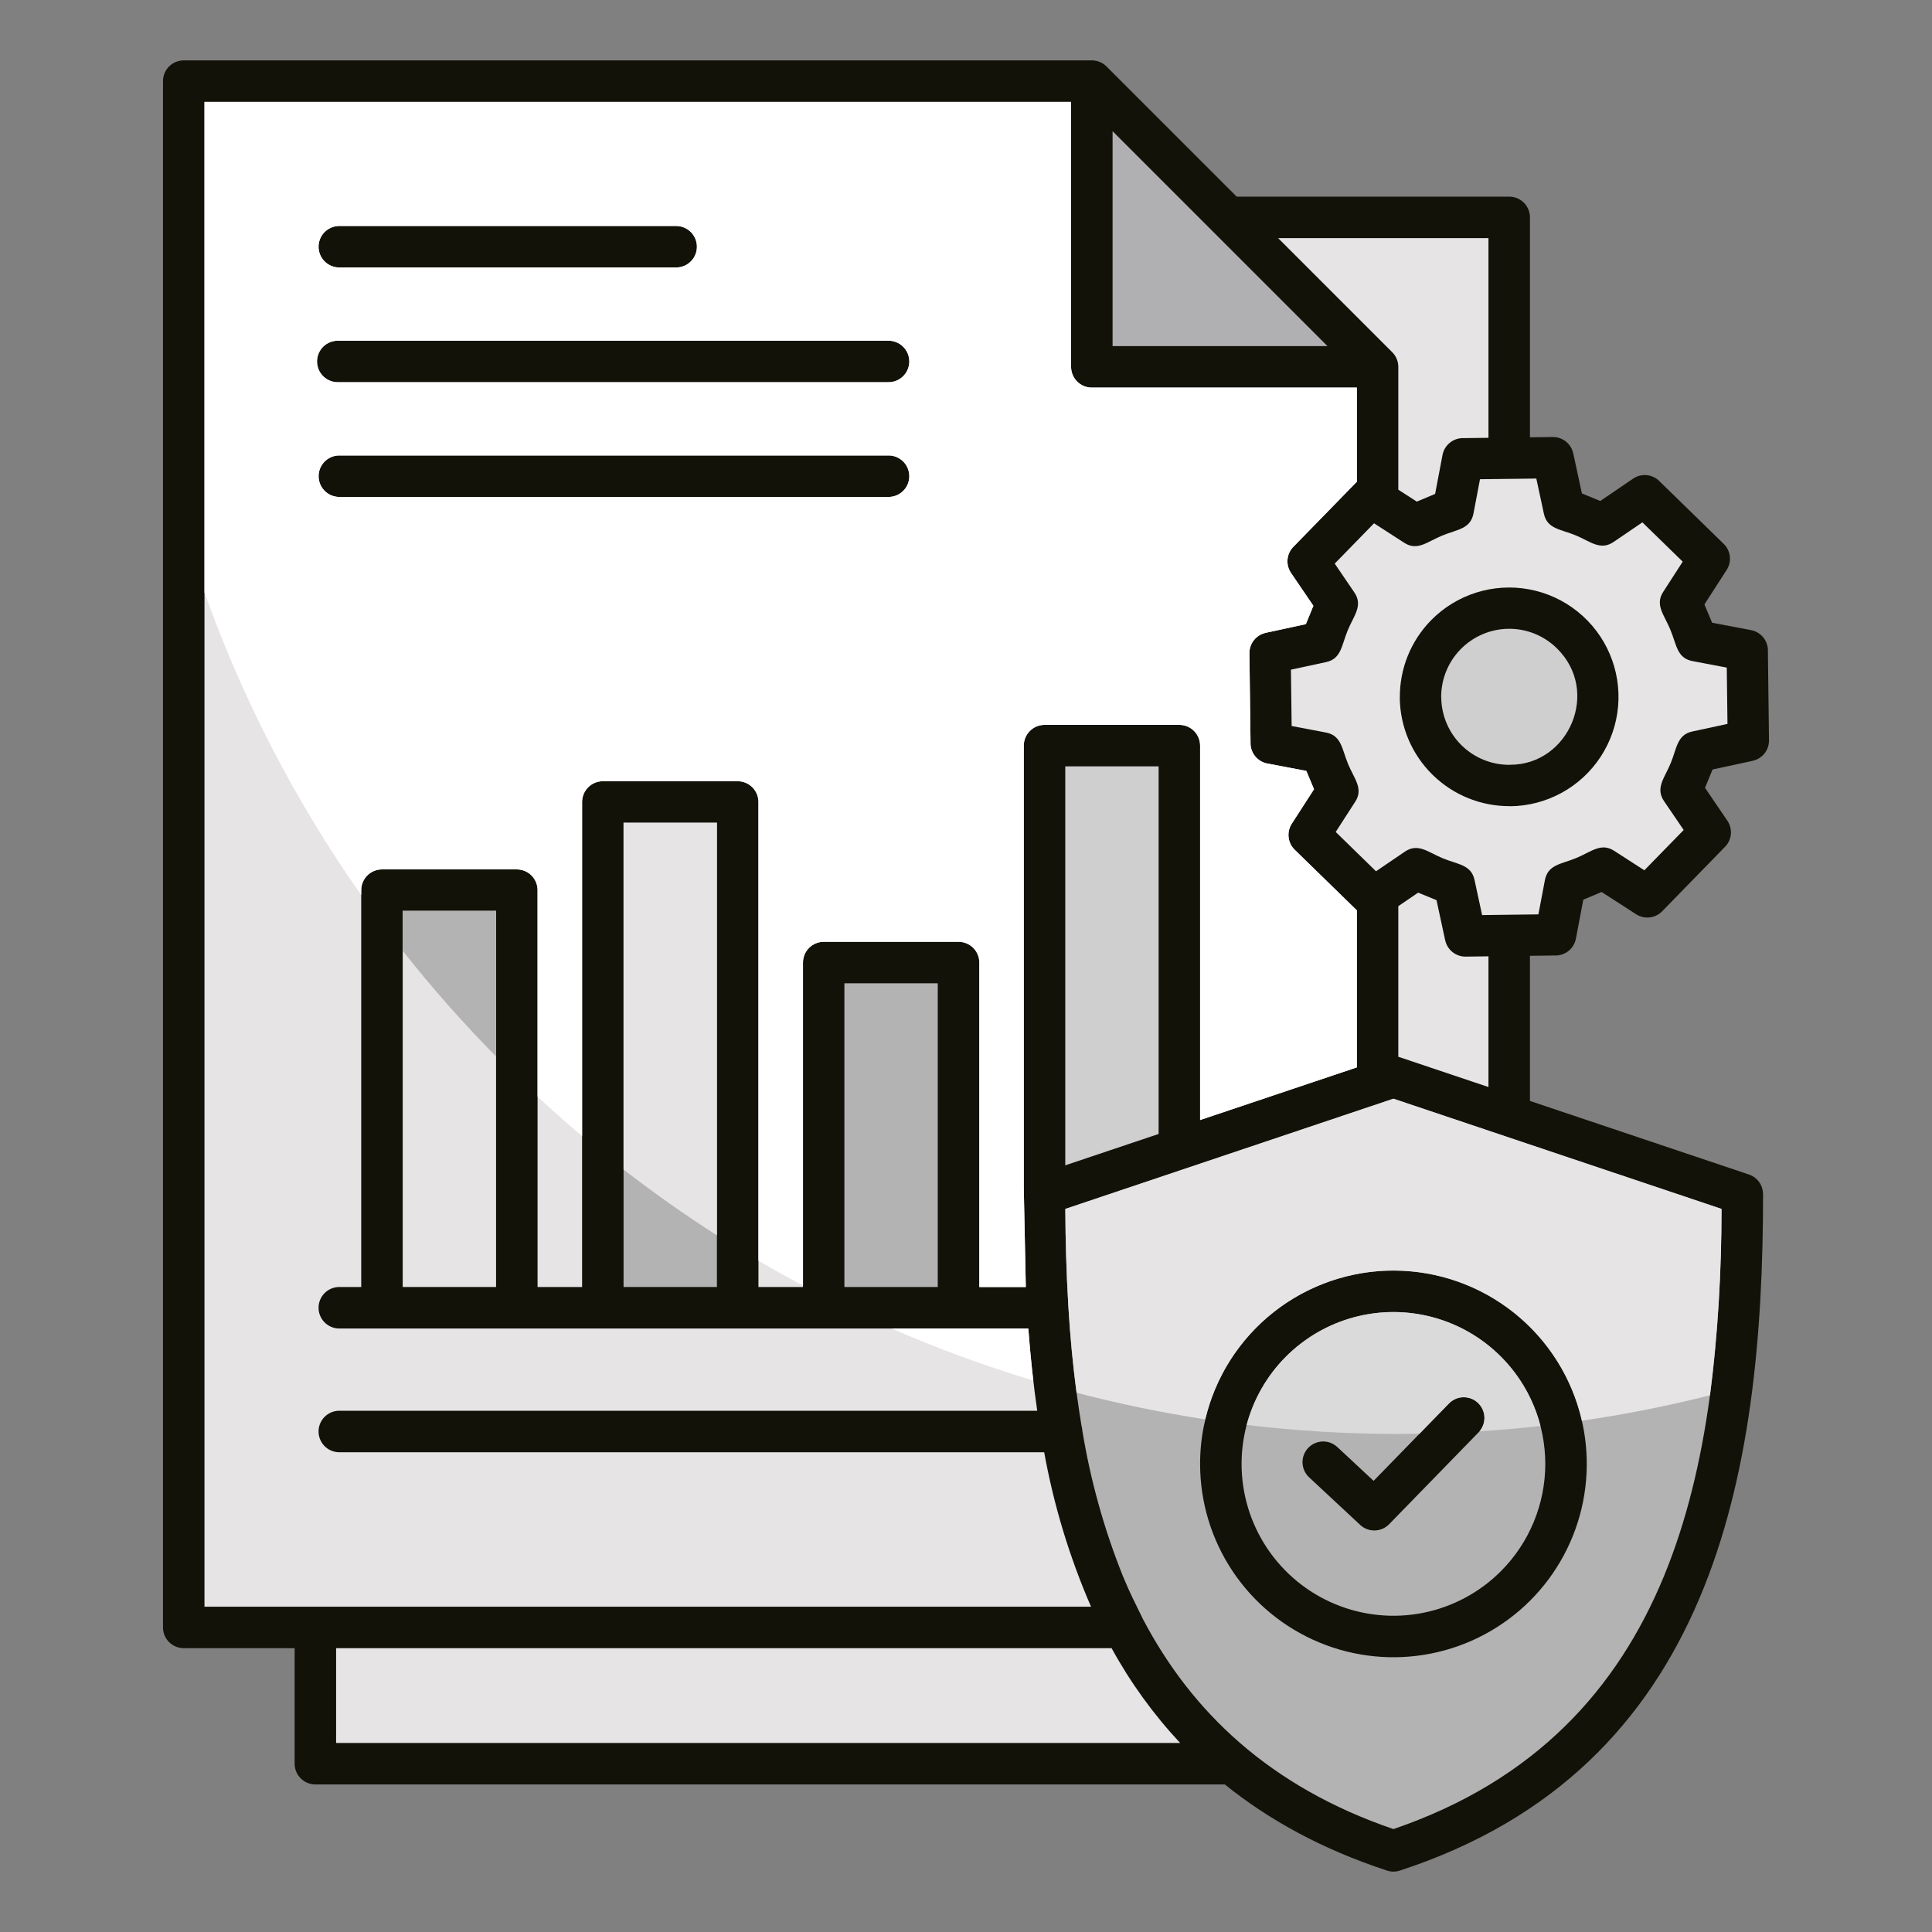
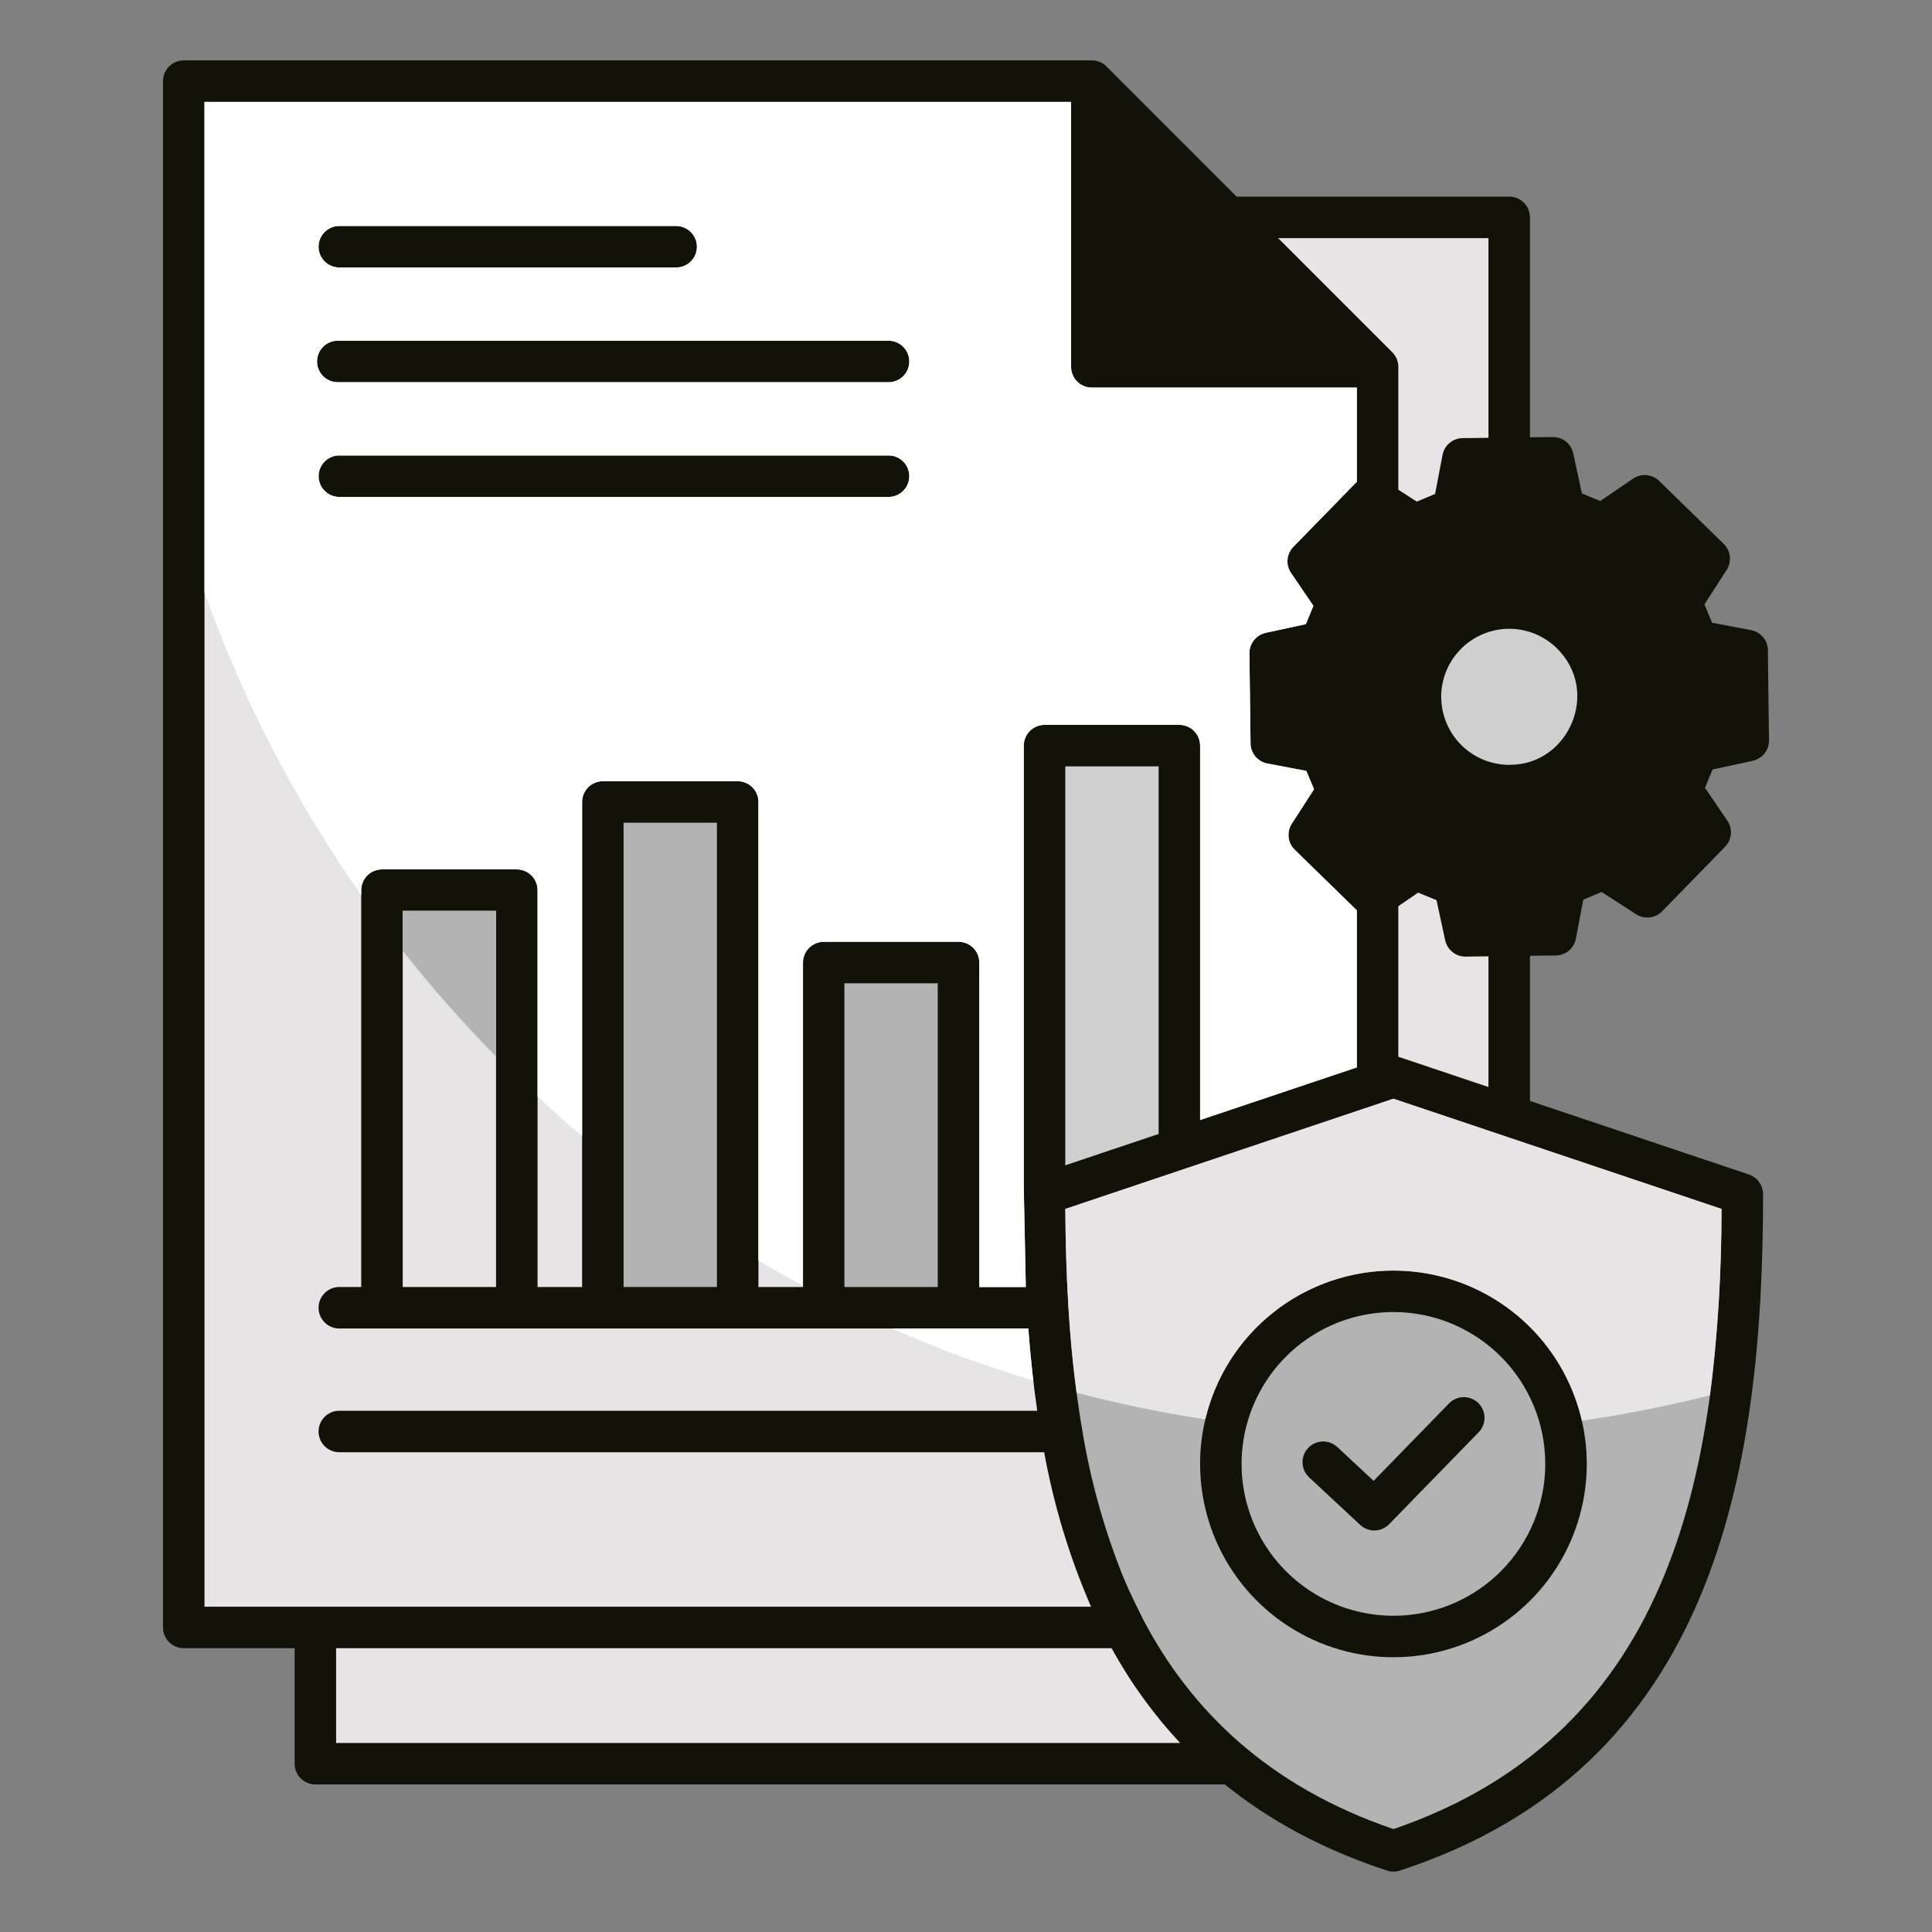
<svg xmlns="http://www.w3.org/2000/svg" width="512" height="512" viewBox="0 0 512 512" fill="none">
  <rect x="0" y="0" width="512" height="512" fill="#808080" stroke="none" />
  <path fill-rule="evenodd" clip-rule="evenodd" d="M405.45 291.762L463.476 311.252C464.566 311.617 465.513 312.314 466.184 313.247C466.855 314.179 467.217 315.298 467.217 316.447H467.233C467.233 390.947 454.044 468.592 370.97 495.725C369.837 496.096 368.614 496.086 367.487 495.695C350.381 490.072 336.25 482.308 324.587 472.895H83.577C82.119 472.895 80.72 472.316 79.688 471.284C78.657 470.253 78.077 468.854 78.077 467.395V436.784H48.694C47.236 436.784 45.837 436.205 44.805 435.173C43.774 434.142 43.194 432.743 43.194 431.284V21.5C43.194 20.041 43.774 18.642 44.805 17.611C45.837 16.579 47.236 16 48.694 16H289.348C290.082 15.999 290.808 16.146 291.484 16.431C292.16 16.716 292.772 17.134 293.283 17.66L327.731 52.108H399.954C401.413 52.108 402.812 52.688 403.843 53.719C404.875 54.75 405.454 56.149 405.454 57.608V115.89L411.498 115.815C412.764 115.8 413.996 116.224 414.984 117.015C415.972 117.806 416.656 118.915 416.919 120.153H416.93L419.219 130.769L424.083 132.769L432.783 126.848C433.859 126.114 435.161 125.787 436.457 125.925C437.752 126.063 438.955 126.657 439.852 127.602L456.8 144.133C457.706 145.014 458.28 146.181 458.425 147.437C458.569 148.692 458.275 149.959 457.592 151.023L451.686 160.177L453.724 165.031L464.043 166.989C465.338 167.231 466.502 167.932 467.323 168.962C468.144 169.993 468.566 171.284 468.513 172.6L468.8 196.2C468.815 197.466 468.391 198.698 467.6 199.686C466.809 200.674 465.7 201.358 464.461 201.621V201.631L453.845 203.921L451.845 208.785L457.766 217.485C458.5 218.561 458.828 219.863 458.69 221.158C458.551 222.453 457.957 223.657 457.012 224.554L440.489 241.5C439.608 242.406 438.441 242.979 437.185 243.123C435.93 243.268 434.663 242.974 433.599 242.292L424.446 236.386L419.591 238.424L417.632 248.743C417.39 250.037 416.69 251.201 415.659 252.022C414.629 252.843 413.338 253.265 412.022 253.212L405.452 253.294L405.45 291.762Z" fill="#121209" />
  <path fill-rule="evenodd" clip-rule="evenodd" d="M371.012 280.2L394.458 288.075V253.435L388.413 253.51C387.148 253.525 385.916 253.1 384.927 252.309C383.939 251.518 383.255 250.409 382.992 249.171H382.982L380.692 238.552L375.828 236.559L370.566 240.142V280.064C370.717 280.1 370.866 280.146 371.012 280.2ZM312.747 461.9C305.667 454.321 299.566 445.883 294.587 436.784H89.073V461.9H312.747ZM289.134 425.792C283.433 412.671 279.267 398.935 276.718 384.858H89.723C88.3 384.807 86.951 384.206 85.962 383.181C84.972 382.155 84.42 380.786 84.42 379.362C84.42 377.937 84.972 376.568 85.962 375.542C86.951 374.517 88.3 373.916 89.723 373.865H274.877C273.829 366.665 273.062 359.373 272.515 352.065H89.723C88.3 352.014 86.951 351.413 85.962 350.388C84.972 349.362 84.42 347.993 84.42 346.569C84.42 345.144 84.972 343.775 85.962 342.749C86.951 341.724 88.3 341.123 89.723 341.072H95.729V235.9C95.729 234.441 96.309 233.042 97.34 232.011C98.372 230.979 99.771 230.4 101.229 230.4H136.959C138.418 230.4 139.817 230.979 140.849 232.011C141.88 233.042 142.459 234.441 142.459 235.9V341.069H154.264V212.531C154.264 211.072 154.844 209.673 155.875 208.642C156.907 207.61 158.306 207.031 159.764 207.031H195.495C196.954 207.031 198.353 207.61 199.385 208.642C200.416 209.673 200.995 211.072 200.995 212.531V341.069H212.8V255.087C212.8 253.628 213.38 252.229 214.411 251.198C215.443 250.166 216.842 249.587 218.3 249.587H254.031C255.49 249.587 256.889 250.166 257.921 251.198C258.952 252.229 259.531 253.628 259.531 255.087V341.069H271.85L271.313 314.942V197.6C271.313 196.141 271.893 194.742 272.924 193.711C273.956 192.679 275.355 192.1 276.813 192.1H312.54C313.999 192.1 315.398 192.679 316.43 193.711C317.461 194.742 318.04 196.141 318.04 197.6V296.82L359.578 282.869V241.252L343.115 225.2C342.21 224.319 341.636 223.152 341.492 221.896C341.348 220.641 341.641 219.374 342.323 218.31L348.229 209.156L346.191 204.302L335.872 202.343C334.578 202.101 333.414 201.4 332.593 200.37C331.773 199.34 331.35 198.049 331.403 196.733L331.109 173.126C331.095 171.86 331.519 170.628 332.31 169.64C333.101 168.651 334.21 167.968 335.448 167.705V167.694L346.068 165.404L348.061 160.542L342.139 151.842C341.405 150.766 341.078 149.464 341.216 148.169C341.354 146.874 341.948 145.67 342.892 144.773L359.424 127.825C359.475 127.773 359.524 127.725 359.579 127.672V102.72H289.347C287.889 102.72 286.49 102.141 285.458 101.109C284.427 100.078 283.847 98.679 283.847 97.22V27H54.19V425.792H289.134ZM89.723 70.882C88.3 70.831 86.951 70.23 85.962 69.205C84.972 68.179 84.42 66.81 84.42 65.385C84.42 63.961 84.972 62.592 85.962 61.566C86.951 60.541 88.3 59.94 89.723 59.889H179.386C180.81 59.94 182.159 60.541 183.148 61.566C184.137 62.592 184.69 63.961 184.69 65.385C184.69 66.81 184.137 68.179 183.148 69.205C182.159 70.23 180.81 70.831 179.386 70.882H89.723ZM89.723 101.288C88.984 101.316 88.247 101.195 87.555 100.931C86.864 100.668 86.233 100.268 85.7 99.754C85.166 99.241 84.742 98.626 84.453 97.945C84.163 97.264 84.014 96.532 84.014 95.792C84.014 95.052 84.163 94.32 84.453 93.639C84.742 92.958 85.166 92.343 85.7 91.829C86.233 91.316 86.864 90.916 87.555 90.653C88.247 90.389 88.984 90.268 89.723 90.296H235.266C236.006 90.268 236.743 90.389 237.435 90.653C238.126 90.916 238.757 91.316 239.29 91.829C239.823 92.343 240.248 92.958 240.537 93.639C240.827 94.32 240.976 95.052 240.976 95.792C240.976 96.532 240.827 97.264 240.537 97.945C240.248 98.626 239.823 99.241 239.29 99.754C238.757 100.268 238.126 100.668 237.435 100.931C236.743 101.195 236.006 101.316 235.266 101.288H89.723ZM89.723 131.694C88.302 131.64 86.957 131.037 85.971 130.012C84.984 128.987 84.433 127.62 84.433 126.198C84.433 124.776 84.984 123.409 85.971 122.384C86.957 121.359 88.302 120.756 89.723 120.702H235.266C236.006 120.674 236.743 120.795 237.435 121.059C238.126 121.322 238.757 121.722 239.29 122.235C239.823 122.749 240.248 123.364 240.537 124.045C240.827 124.726 240.976 125.458 240.976 126.198C240.976 126.938 240.827 127.67 240.537 128.351C240.248 129.032 239.823 129.647 239.29 130.161C238.757 130.674 238.126 131.074 237.435 131.337C236.743 131.601 236.006 131.722 235.266 131.694H89.723Z" fill="#E6E4E5" />
  <path fill-rule="evenodd" clip-rule="evenodd" d="M273.828 365.855C273.295 361.276 272.857 356.678 272.515 352.062H236.26C248.496 357.408 261.041 362.014 273.828 365.855ZM95.729 237.2V235.9C95.729 234.441 96.309 233.042 97.34 232.011C98.372 230.979 99.771 230.4 101.229 230.4H136.959C138.418 230.4 139.817 230.979 140.849 232.011C141.88 233.042 142.459 234.441 142.459 235.9V290.631C146.311 294.199 150.246 297.676 154.264 301.063V212.531C154.264 211.072 154.844 209.673 155.875 208.642C156.907 207.61 158.306 207.031 159.764 207.031H195.495C196.954 207.031 198.353 207.61 199.385 208.642C200.416 209.673 200.995 211.072 200.995 212.531V334.094C204.881 336.372 208.816 338.574 212.8 340.7V255.087C212.8 253.628 213.38 252.229 214.411 251.198C215.443 250.166 216.842 249.587 218.3 249.587H254.031C255.49 249.587 256.889 250.166 257.921 251.198C258.952 252.229 259.531 253.628 259.531 255.087V341.069H271.85L271.313 314.942V197.6C271.313 196.141 271.893 194.742 272.924 193.711C273.956 192.679 275.355 192.1 276.813 192.1H312.54C313.999 192.1 315.398 192.679 316.43 193.711C317.461 194.742 318.04 196.141 318.04 197.6V296.82L359.578 282.869V241.252L343.115 225.2C342.21 224.319 341.636 223.152 341.492 221.896C341.348 220.641 341.641 219.374 342.323 218.31L348.229 209.156L346.191 204.302L335.872 202.343C334.578 202.101 333.414 201.4 332.593 200.37C331.773 199.34 331.35 198.049 331.403 196.733L331.109 173.126C331.095 171.86 331.519 170.628 332.31 169.64C333.101 168.651 334.21 167.968 335.448 167.705V167.694L346.068 165.404L348.061 160.542L342.139 151.842C341.405 150.766 341.078 149.464 341.216 148.169C341.354 146.874 341.948 145.67 342.892 144.773L359.424 127.825C359.475 127.773 359.524 127.725 359.579 127.672V102.72H289.347C287.889 102.72 286.49 102.141 285.458 101.109C284.427 100.078 283.847 98.679 283.847 97.22V27H54.19V157.019C64.353 185.499 78.326 212.471 95.729 237.2ZM89.723 70.882C88.3 70.831 86.951 70.23 85.962 69.205C84.972 68.179 84.42 66.81 84.42 65.385C84.42 63.961 84.972 62.592 85.962 61.566C86.951 60.541 88.3 59.94 89.723 59.889H179.386C180.81 59.94 182.159 60.541 183.148 61.566C184.137 62.592 184.69 63.961 184.69 65.385C184.69 66.81 184.137 68.179 183.148 69.205C182.159 70.23 180.81 70.831 179.386 70.882H89.723ZM89.723 101.288C88.984 101.316 88.247 101.195 87.555 100.931C86.864 100.668 86.233 100.268 85.7 99.754C85.166 99.241 84.742 98.626 84.453 97.945C84.163 97.264 84.014 96.532 84.014 95.792C84.014 95.052 84.163 94.32 84.453 93.639C84.742 92.958 85.166 92.343 85.7 91.829C86.233 91.316 86.864 90.916 87.555 90.653C88.247 90.389 88.984 90.268 89.723 90.296H235.266C236.006 90.268 236.743 90.389 237.435 90.653C238.126 90.916 238.757 91.316 239.29 91.829C239.823 92.343 240.248 92.958 240.537 93.639C240.827 94.32 240.976 95.052 240.976 95.792C240.976 96.532 240.827 97.264 240.537 97.945C240.248 98.626 239.823 99.241 239.29 99.754C238.757 100.268 238.126 100.668 237.435 100.931C236.743 101.195 236.006 101.316 235.266 101.288H89.723ZM89.723 131.694C88.302 131.64 86.957 131.037 85.971 130.012C84.984 128.987 84.433 127.62 84.433 126.198C84.433 124.776 84.984 123.409 85.971 122.384C86.957 121.359 88.302 120.756 89.723 120.702H235.266C236.006 120.674 236.743 120.795 237.435 121.059C238.126 121.322 238.757 121.722 239.29 122.235C239.823 122.749 240.248 123.364 240.537 124.045C240.827 124.726 240.976 125.458 240.976 126.198C240.976 126.938 240.827 127.67 240.537 128.351C240.248 129.032 239.823 129.647 239.29 130.161C238.757 130.674 238.126 131.074 237.435 131.337C236.743 131.601 236.006 131.722 235.266 131.694H89.723Z" fill="white" />
  <path fill-rule="evenodd" clip-rule="evenodd" d="M282.307 308.821L307.045 300.513V203.096H282.307V308.821Z" fill="#CFCFCF" />
  <path fill-rule="evenodd" clip-rule="evenodd" d="M413.766 306.115L369.273 291.17L282.318 320.377C282.37 328.769 282.597 337.234 283.098 345.669L283.167 346.785C283.777 357.173 284.923 367.522 286.6 377.792C286.727 378.215 286.801 378.651 286.822 379.092C288.996 392.364 292.624 405.357 297.639 417.836C299.59 422.557 300.839 424.801 302.899 429.093C315.746 453.536 336.399 473.5 369.274 484.724C407.074 471.824 428.71 447.367 440.908 417.835C453.039 388.469 456.021 353.853 456.228 320.379L413.766 306.117V306.115ZM369.273 336.715C379.407 336.715 389.313 339.719 397.739 345.349C406.165 350.979 412.732 358.981 416.61 368.343C420.488 377.705 421.503 388.007 419.526 397.946C417.549 407.885 412.669 417.015 405.504 424.18C398.338 431.346 389.209 436.226 379.27 438.202C369.331 440.179 359.029 439.165 349.667 435.287C340.305 431.409 332.303 424.841 326.673 416.415C321.043 407.99 318.038 398.084 318.038 387.95C318.039 374.362 323.437 361.33 333.045 351.722C342.654 342.113 355.685 336.715 369.273 336.714V336.715Z" fill="#B3B3B3" />
  <path fill-rule="evenodd" clip-rule="evenodd" d="M413.766 306.115L369.273 291.17L282.318 320.377C282.37 328.769 282.597 337.234 283.098 345.669L283.167 346.785C283.633 354.269 284.32 361.726 285.297 369.085C296.537 372.03 307.922 374.387 319.406 376.148C322.072 364.89 328.469 354.866 337.556 347.706C346.643 340.546 357.885 336.671 369.454 336.711C381.023 336.752 392.238 340.706 401.274 347.93C410.31 355.154 416.636 365.223 419.223 376.499C430.643 374.844 441.97 372.599 453.157 369.774C455.23 353.389 456.256 336.889 456.228 320.374L413.766 306.115Z" fill="#E6E4E5" />
  <path d="M223.777 260.584H248.515V341.07H223.777V260.584Z" fill="#B3B3B3" />
  <path d="M165.25 218.027H189.988V341.069H165.25V218.027Z" fill="#B3B3B3" />
-   <path fill-rule="evenodd" clip-rule="evenodd" d="M189.988 327.383V218.027H165.25V309.941C173.222 316.111 181.468 321.925 189.988 327.383Z" fill="#E6E4E5" />
  <path d="M106.722 241.391H131.46V341.069H106.722V241.391Z" fill="#E6E4E5" />
  <path fill-rule="evenodd" clip-rule="evenodd" d="M131.46 279.977V241.391H106.722V251.967C114.445 261.753 122.703 271.104 131.46 279.977Z" fill="#B3B3B3" />
-   <path fill-rule="evenodd" clip-rule="evenodd" d="M400.513 126.9L392.213 127L390.538 135.825C389.814 140.253 386.204 140.258 382.112 141.967C378.171 143.614 375.606 146.073 372.17 143.862L364.135 138.678L353.715 149.361L358.87 156.932C361.334 160.481 358.765 163.139 357.145 167.078C355.525 171.017 355.47 174.598 351.425 175.463L342.107 177.472L342.3 192.4L351.127 194.075C355.554 194.799 355.559 198.408 357.267 202.498C358.914 206.44 361.374 209.005 359.162 212.441L353.978 220.478L364.66 230.898L372.23 225.744C375.778 223.28 378.436 225.844 382.377 227.469C386.318 229.094 389.898 229.145 390.763 233.189L392.772 242.506L407.693 242.32L409.368 233.493C410.093 229.065 413.703 229.062 417.793 227.352C421.734 225.705 424.299 223.252 427.735 225.452L435.771 230.637L446.192 219.955L441.037 212.384C438.573 208.837 441.142 206.178 442.762 202.238C444.372 198.322 444.426 194.72 448.482 193.852L457.799 191.843L457.613 176.922L448.787 175.247C444.358 174.523 444.355 170.912 442.645 166.823C440.998 162.882 438.54 160.316 440.751 156.881L445.936 148.844L435.25 138.427L427.68 143.582C424.132 146.045 421.474 143.482 417.534 141.857C413.618 140.247 410.015 140.193 409.148 136.137L407.139 126.82L400.513 126.902V126.9ZM379.2 164.43C382.532 161.019 386.653 158.482 391.199 157.045C395.745 155.607 400.575 155.313 405.262 156.189C409.949 157.065 414.347 159.084 418.067 162.066C421.787 165.049 424.714 168.903 426.588 173.287C428.463 177.671 429.226 182.45 428.812 187.2C428.397 191.95 426.817 196.524 424.212 200.517C421.607 204.511 418.056 207.799 413.876 210.092C409.696 212.385 405.014 213.611 400.246 213.662V213.64C392.562 213.709 385.164 210.728 379.673 205.351C374.183 199.974 371.048 192.64 370.955 184.955H370.976C370.932 181.162 371.635 177.396 373.046 173.875C374.458 170.353 376.549 167.144 379.2 164.43Z" fill="#E6E4E5" />
  <path fill-rule="evenodd" clip-rule="evenodd" d="M394.459 116.026V63.105H338.724L368.957 93.338C369.468 93.848 369.873 94.454 370.149 95.121C370.425 95.788 370.567 96.503 370.566 97.225V129.775L375.466 132.933L380.323 130.895L382.281 120.577C382.523 119.283 383.224 118.119 384.254 117.299C385.284 116.478 386.575 116.056 387.891 116.108L394.459 116.026Z" fill="#E6E4E5" />
-   <path fill-rule="evenodd" clip-rule="evenodd" d="M294.845 34.768V91.727H351.803L294.845 34.768Z" fill="#B0B0B2" />
  <path fill-rule="evenodd" clip-rule="evenodd" d="M399.727 166.634C397.355 166.667 395.013 167.168 392.834 168.107C390.656 169.045 388.683 170.404 387.03 172.106C385.377 173.807 384.076 175.817 383.2 178.022C382.324 180.227 381.892 182.582 381.927 184.954H381.948C382.025 189.732 383.996 194.284 387.427 197.609C390.859 200.935 395.47 202.762 400.248 202.689V202.669C415.719 202.669 424.254 183.187 412.548 171.769C410.855 170.111 408.85 168.803 406.65 167.922C404.45 167.041 402.097 166.603 399.727 166.634Z" fill="#CFCFCF" />
  <path fill-rule="evenodd" clip-rule="evenodd" d="M397.73 359.493C392.102 353.864 384.931 350.031 377.125 348.478C369.318 346.926 361.226 347.722 353.873 350.768C346.519 353.814 340.234 358.973 335.812 365.591C331.39 372.209 329.029 379.99 329.029 387.949C329.029 395.909 331.39 403.689 335.812 410.308C340.234 416.926 346.519 422.084 353.873 425.13C361.226 428.176 369.318 428.973 377.125 427.42C384.931 425.867 392.102 422.034 397.73 416.406C405.277 408.858 409.516 398.622 409.516 387.949C409.516 377.276 405.277 367.04 397.73 359.493ZM346.921 391.5C345.859 390.508 345.234 389.136 345.182 387.684C345.131 386.232 345.658 384.819 346.648 383.755C347.638 382.691 349.009 382.064 350.461 382.01C351.913 381.957 353.327 382.482 354.392 383.47L364.019 392.441L383.961 371.965C384.461 371.439 385.06 371.017 385.723 370.724C386.387 370.431 387.102 370.273 387.827 370.259C388.552 370.244 389.273 370.374 389.948 370.64C390.622 370.906 391.237 371.304 391.757 371.809C392.277 372.315 392.692 372.919 392.977 373.586C393.261 374.253 393.411 374.97 393.417 375.695C393.423 376.42 393.284 377.139 393.01 377.811C392.736 378.482 392.331 379.093 391.819 379.607L368.219 403.844C367.228 404.908 365.855 405.536 364.402 405.588C362.948 405.64 361.533 405.113 360.468 404.123L346.921 391.5Z" fill="#B3B3B3" />
-   <path fill-rule="evenodd" clip-rule="evenodd" d="M397.73 359.493C392.729 354.493 386.499 350.899 379.667 349.073C372.835 347.247 365.643 347.253 358.814 349.091C351.985 350.928 345.761 354.533 340.768 359.541C335.776 364.549 332.191 370.784 330.374 377.619C343.712 379.214 357.133 380.016 370.566 380.019C372.445 380.019 374.314 379.979 376.185 379.948L383.961 371.963C384.95 370.941 386.297 370.343 387.718 370.295C389.139 370.248 390.523 370.755 391.577 371.709C392.631 372.663 393.274 373.99 393.368 375.409C393.462 376.827 393.002 378.227 392.083 379.313C397.507 378.971 402.895 378.501 408.247 377.903C406.459 370.933 402.826 364.573 397.73 359.493Z" fill="#DADADA" />
</svg>